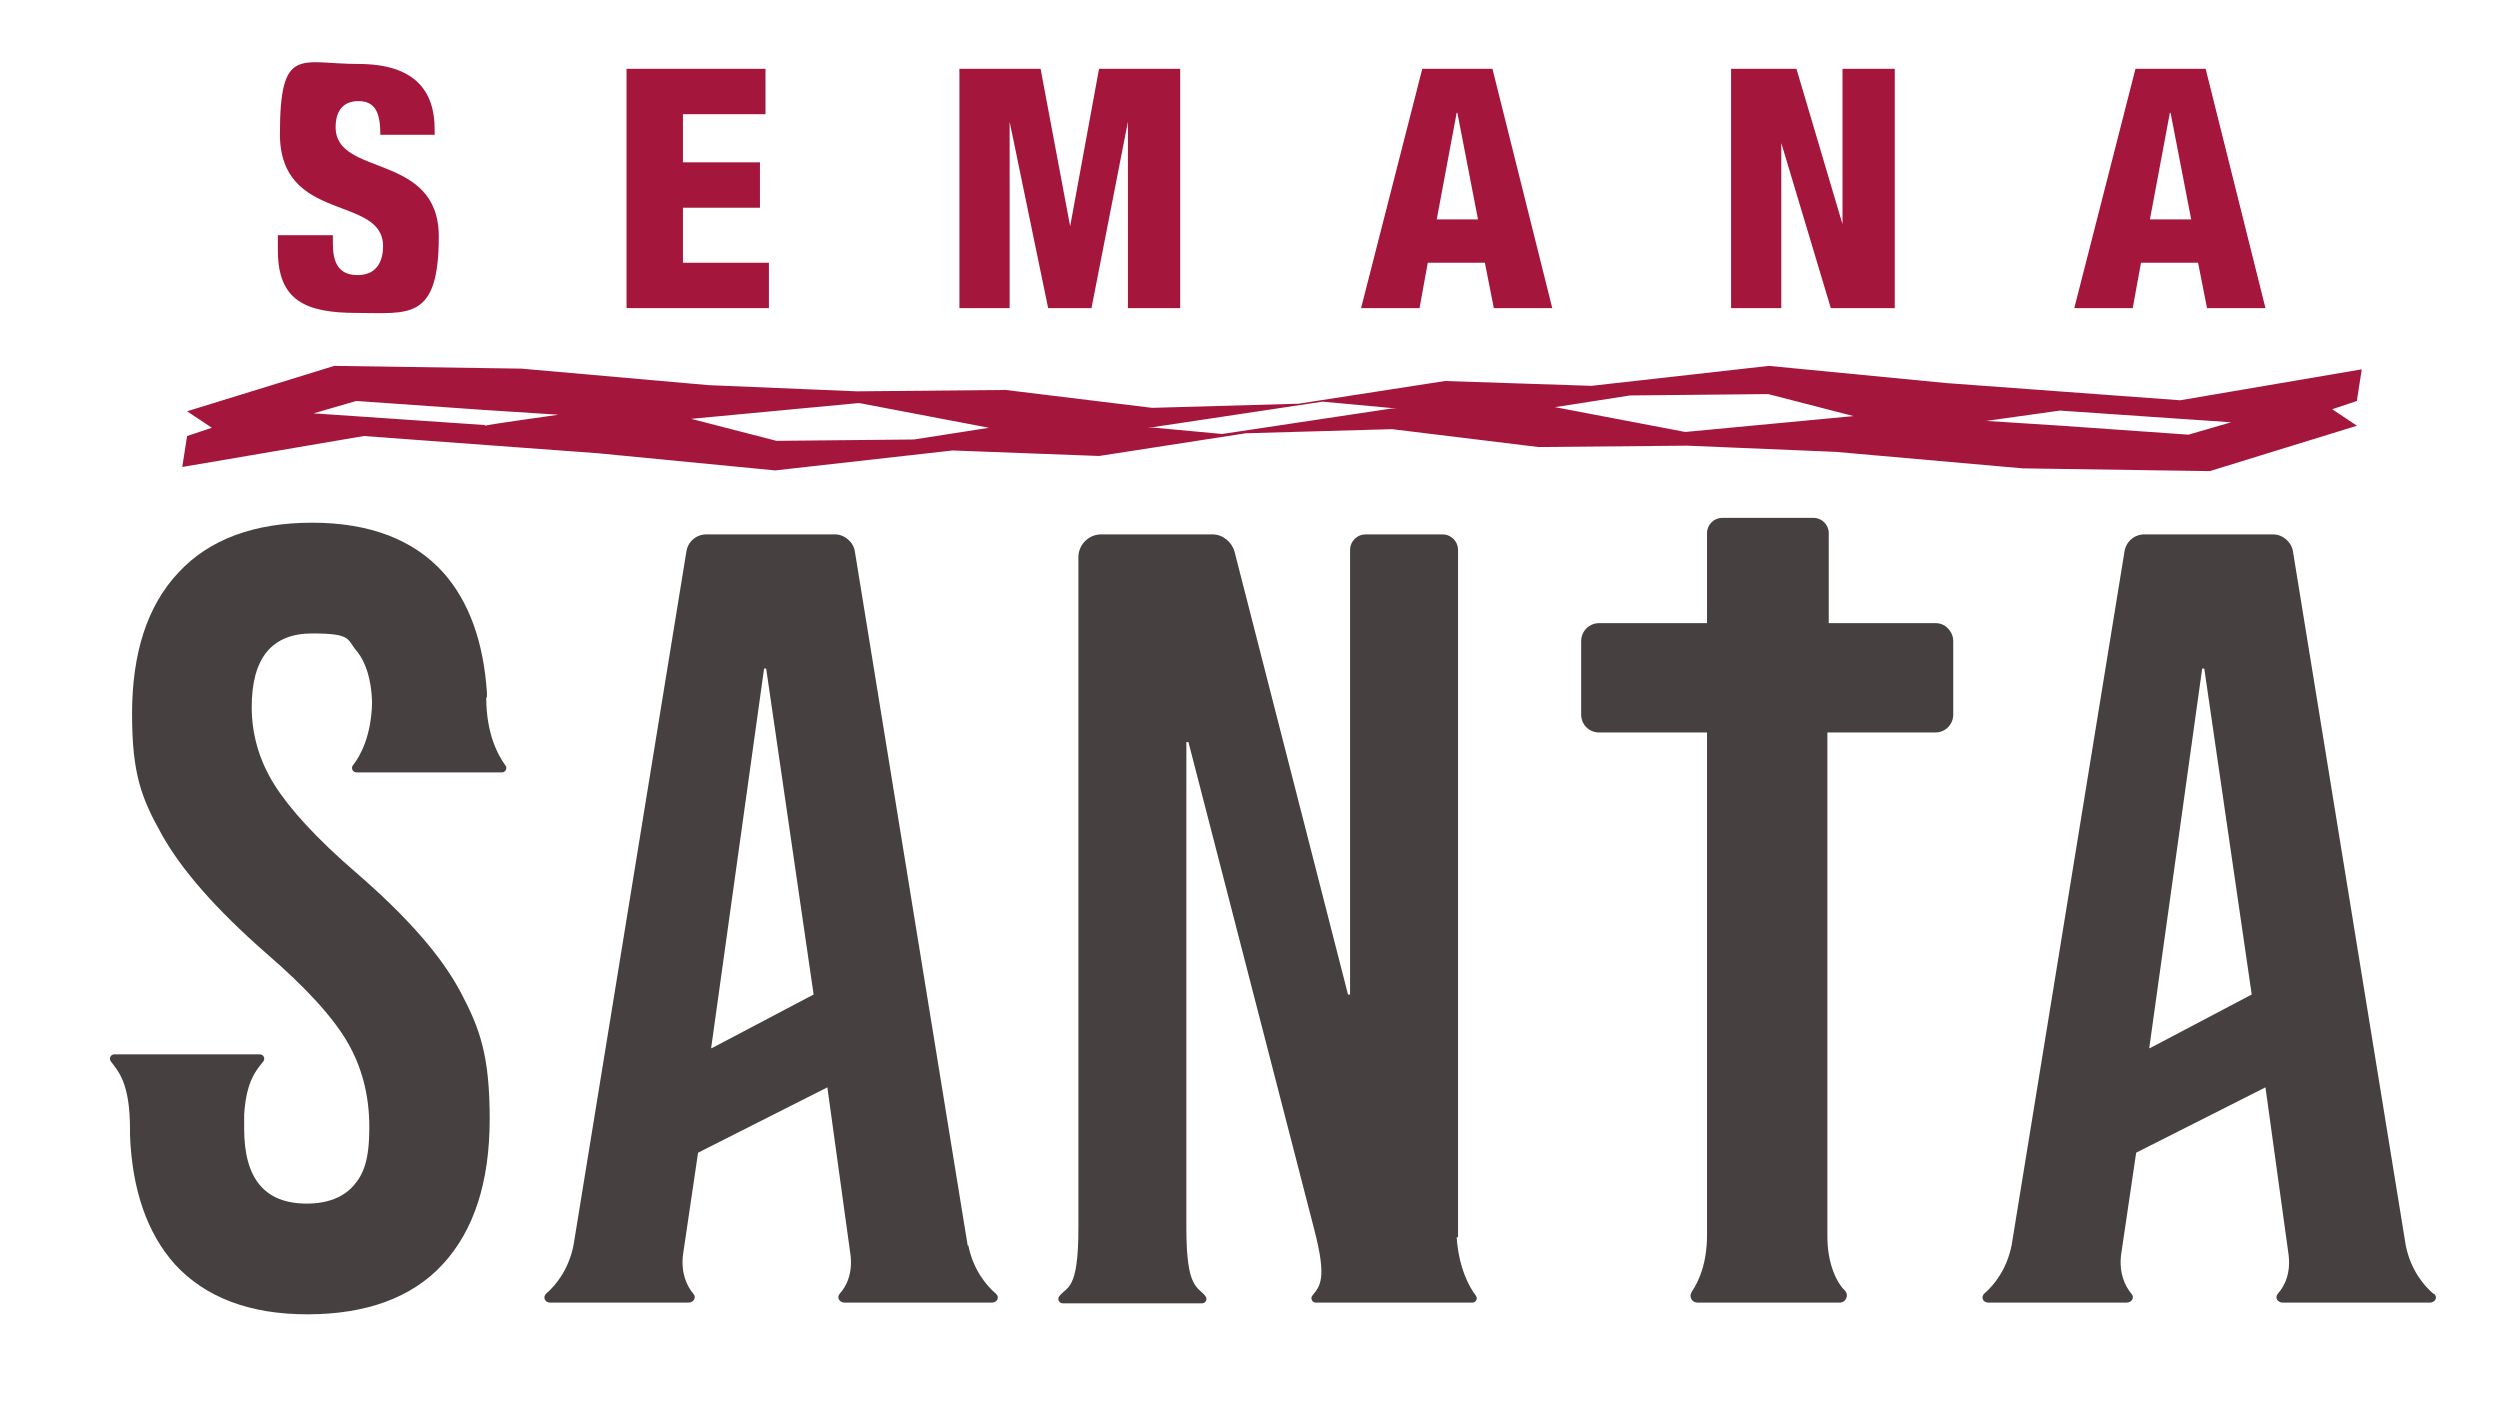
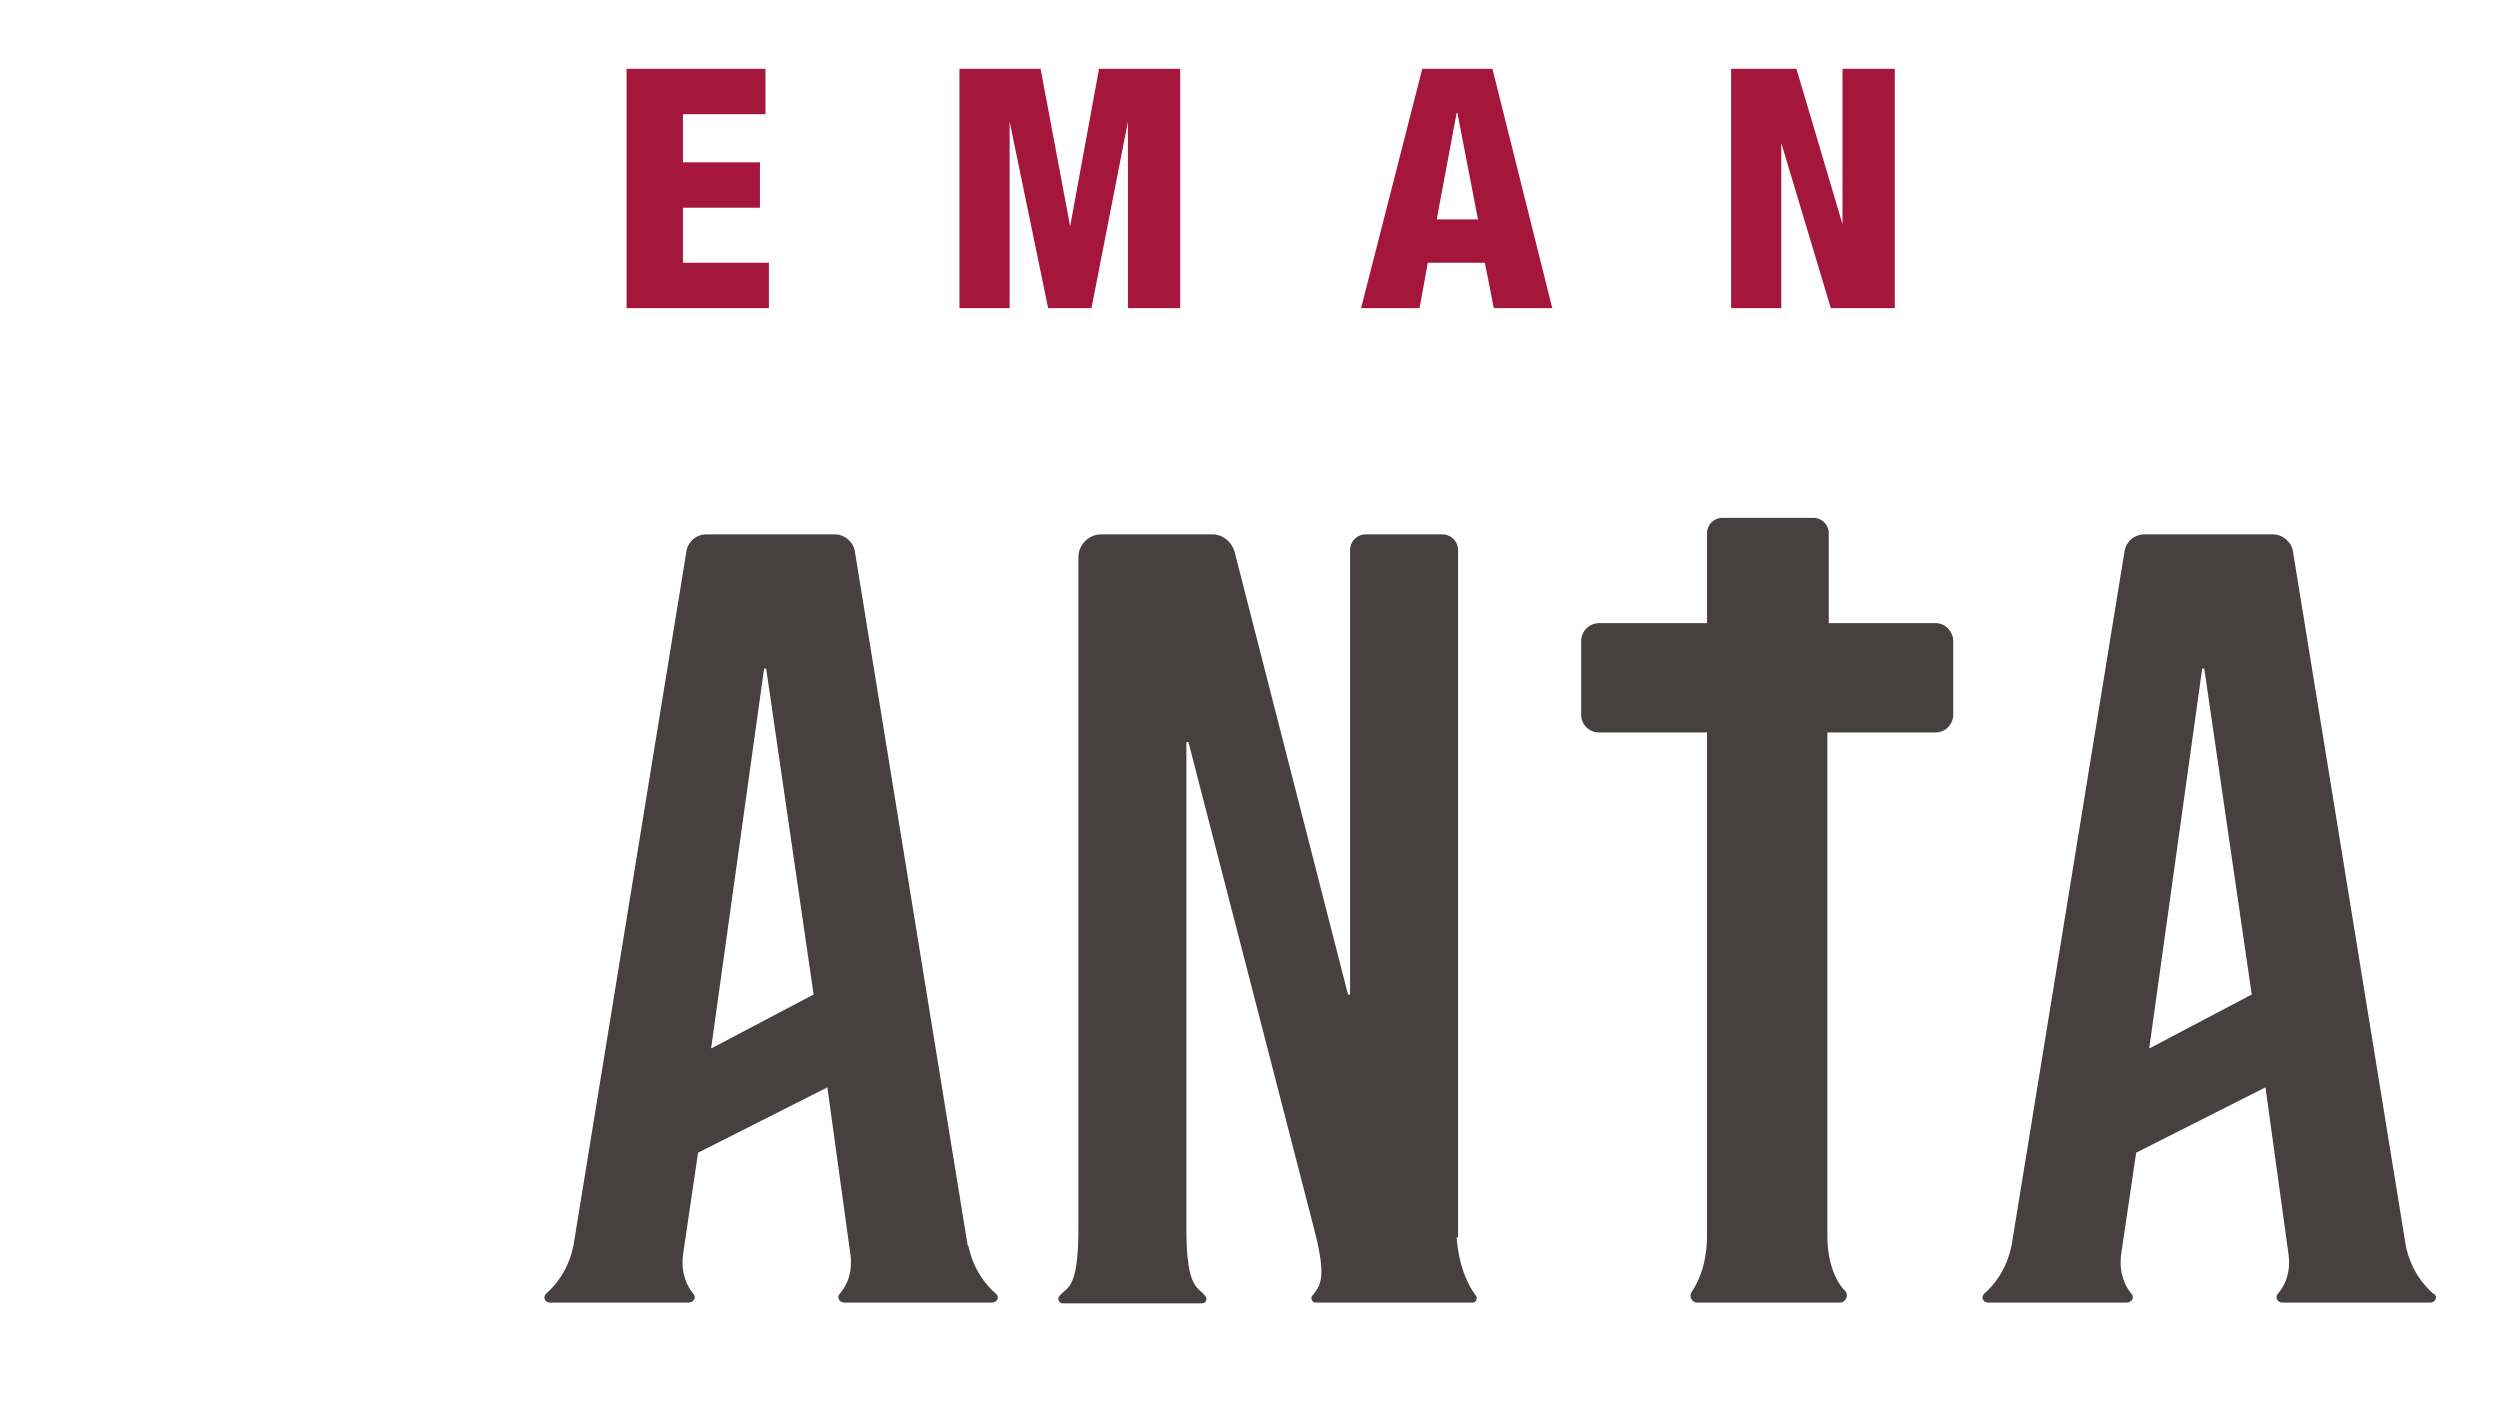
<svg xmlns="http://www.w3.org/2000/svg" id="Camada_1" version="1.1" viewBox="0 0 363.5 206.5">
  <defs>
    <style>
      .st0 {
        fill: #474040;
      }

      .st1 {
        isolation: isolate;
      }

      .st2 {
        mix-blend-mode: multiply;
      }

      .st3 {
        fill: #a5163d;
      }
    </style>
  </defs>
  <g class="st1">
    <g id="Camada_11" data-name="Camada_1">
      <g id="Logo_Semana_Santa" class="st2">
        <g id="Santa">
          <path id="A2" class="st0" d="M353.8,188.1c-1.4-1.2-3.3-3.5-4-7l-16.4-100.9c-.2-1.4-1.5-2.5-2.9-2.5h-18.7c-1.5,0-2.7,1.1-2.9,2.5l-16.4,100.8c-.7,3.6-2.6,5.9-4,7.1-.5.5-.2,1.3.6,1.3h20.1c.8,0,1.2-.8.7-1.3-.9-1.1-1.8-2.9-1.5-5.6l2.2-14.9,18.8-9.5,3.3,23.9h0c.5,3-.5,5-1.5,6.1-.5.6,0,1.3.7,1.3h21.4c.8,0,1.2-.8.6-1.3h0ZM312.5,152.4l7.7-55.2h.3l6.9,47.4-14.8,7.8h0Z" />
          <path id="T" class="st0" d="M281.6,90.6h-15.7v-13.1c0-1.2-1-2.2-2.2-2.2h-13.3c-1.2,0-2.2,1-2.2,2.2v13.1h-15.7c-1,0-1.9.6-2.3,1.4-.2.4-.3.8-.3,1.2v10.7c0,1.5,1.2,2.6,2.6,2.6h15.7v73.1c0,4.1-1.2,6.7-2.2,8.2-.5.7,0,1.6.8,1.6h20.7c.9,0,1.4-1.1.7-1.8-1.3-1.3-2.5-4.1-2.5-7.8v-73.3h15.7c1.5,0,2.6-1.2,2.6-2.6v-10.7c0-.6-.2-1.1-.5-1.5-.5-.7-1.2-1.1-2.1-1.1h0Z" />
          <path id="N" class="st0" d="M212,179.9v-99.9c0-1.3-1-2.3-2.3-2.3h-11.1c-1.3,0-2.3,1-2.3,2.3v64.6h-.3l-16.5-64.4c-.4-1.4-1.7-2.5-3.2-2.5h-16.2c-1.8,0-3.3,1.5-3.3,3.3v97.6c0,9.2-1.7,8.4-2.8,9.9-.3.4,0,1,.5,1h20.3c.5,0,.8-.6.5-1-1.1-1.5-2.8-.9-2.8-9.9v-70.7h.3l18.3,70.9h0c1.9,7.3.8,8.2-.3,9.6-.3.4,0,1,.5,1h22.8c.5,0,.8-.6.5-1-1-1.3-2.5-4.1-2.8-8.5h0Z" />
          <path id="A3" class="st0" d="M140.7,181.1l-16.4-100.9c-.2-1.4-1.5-2.5-2.9-2.5h-18.7c-1.5,0-2.7,1.1-2.9,2.5l-16.4,100.8c-.7,3.6-2.6,5.9-4,7.1-.5.5-.2,1.3.6,1.3h20.1c.8,0,1.2-.8.7-1.3-.9-1.1-1.8-2.9-1.5-5.6l2.2-14.9,18.8-9.5,3.3,23.9h0c.5,3-.5,5-1.5,6.1-.5.6,0,1.3.7,1.3h21.4c.8,0,1.2-.8.6-1.3-1.4-1.2-3.3-3.5-4-7h0ZM103.4,152.4l7.7-55.2h.3l6.9,47.4-14.8,7.8h0Z" />
-           <path id="S1" class="st0" d="M70.8,101.4c0-.2,0-.3,0-.5h0c0-.1,0-.2,0-.2-.5-7.4-2.6-13.2-6.3-17.4-4.3-4.8-10.7-7.3-19.1-7.3s-15,2.4-19.5,7.3c-4.5,4.8-6.7,11.7-6.7,20.5s1.4,12.3,4.3,17.5,7.9,10.9,15.2,17.3c5.8,5,9.7,9.3,11.8,12.9s3.2,7.7,3.2,12.4-.8,6.8-2.3,8.5-3.8,2.6-6.8,2.6c-6.1,0-9.1-3.6-9.1-10.9v-2c.3-5,1.8-6.5,2.8-7.8.3-.4,0-1-.5-1h-21.2c-.5,0-.8.6-.5,1,1.1,1.5,2.8,3.1,2.8,9.9s0,.5,0,.8c.3,8,2.5,14.3,6.5,18.8,4.4,4.8,10.8,7.3,19.3,7.3s15.2-2.4,19.7-7.3,6.8-11.9,6.8-21.1-1.4-13.1-4.2-18.4-7.8-11-15.2-17.4c-5.8-5-9.7-9.3-11.9-12.8-2.2-3.5-3.3-7.3-3.3-11.3,0-7.1,2.9-10.7,8.8-10.7s5,.9,6.5,2.6c1.3,1.6,2.1,4.1,2.2,7.4-.1,4.9-1.7,7.8-2.8,9.2-.3.4,0,1,.5,1h21.2c.5,0,.8-.6.5-1-1.1-1.5-2.8-4.6-2.8-9.9h0Z" />
        </g>
-         <path id="Meio" class="st3" d="M342.7,58.2l.7-4.5-26.4,4.5-34-2.5-25.8-2.5-25.8,2.9-21.3-.7-21.3,3.3-21.3.6-21.3-2.6-21.6.2-21.6-.9-27.2-2.4-27.2-.4-21.4,6.6,3.6,2.4-3.6,1.2-.7,4.5,26.4-4.5,34,2.5,25.8,2.5,25.8-2.9,21.3.8,21.3-3.3,21.3-.6,21.3,2.6,21.6-.2,21.6.9,27.2,2.4,27.2.4,21.4-6.6-3.6-2.4,3.6-1.2h0ZM70.5,61.8l-24.9-1.7,6.2-1.8,18.5,1.3,10.9.7s-10.7,1.5-10.7,1.6ZM133,63.9l-20.1.2-12.4-3.2,24.4-2.3,18.9,3.6-10.9,1.7h0ZM202.3,59.4l-24.6,3.7-10.8-1h.8s24.6-3.7,24.6-3.7l10.8,1h-.8ZM245,62.8l-18.9-3.6,10.9-1.7,20.1-.2,12.4,3.2-24.4,2.3h0ZM318.2,63.2l-18.5-1.3-10.9-.7,10.7-1.5,24.9,1.7-6.2,1.8h0Z" />
        <g id="Semana">
-           <path id="A4" class="st3" d="M310.5,10h10.2l8.7,34.8h-8.5l-1.3-6.6h-8.3l-1.2,6.6h-8.5l8.9-34.8h0ZM315.5,16.4h0l-2.9,15.5h6l-3-15.5h0Z" />
-           <path id="N1" class="st3" d="M251.8,10h9.4l6.7,22.6h0V10h7.6v34.8h-9.3l-7.2-24h0v24h-7.3V10h0Z" />
+           <path id="N1" class="st3" d="M251.8,10h9.4l6.7,22.6h0V10h7.6v34.8h-9.3l-7.2-24h0v24h-7.3V10h0" />
          <path id="A5" class="st3" d="M206.8,10h10.2l8.7,34.8h-8.5l-1.3-6.6h-8.3l-1.2,6.6h-8.5l8.9-34.8h0ZM211.8,16.4h0l-2.9,15.5h6l-3-15.5h0Z" />
          <path id="M1" class="st3" d="M139.3,10h12l4.3,22.9h0l4.2-22.9h11.8v34.8h-7.6v-27.1h0l-5.3,27.1h-6.3l-5.6-27.1h0v27.1h-7.3V10h0Z" />
          <path id="E1" class="st3" d="M91.2,10h20.1v6.6h-12v7h11.2v6.6h-11.2v8h12.5v6.6h-20.7V10h0Z" />
-           <path id="S2" class="st3" d="M48.4,34.2v1.2c0,2.6.7,4.6,3.6,4.6s3.7-2.2,3.7-4.2c0-7.5-15-3.3-15-16.3s3-10.2,11.4-10.2,11.1,4.1,11.1,9.5v.8h-7.9c0-1.7-.2-2.9-.7-3.7-.5-.8-1.3-1.2-2.5-1.2-2,0-3.3,1.2-3.3,3.8,0,7.3,15,3.6,15,15.9s-4.4,11.1-11.9,11.1-11.5-1.8-11.5-9.1v-2.2h7.9Z" />
        </g>
      </g>
    </g>
  </g>
</svg>